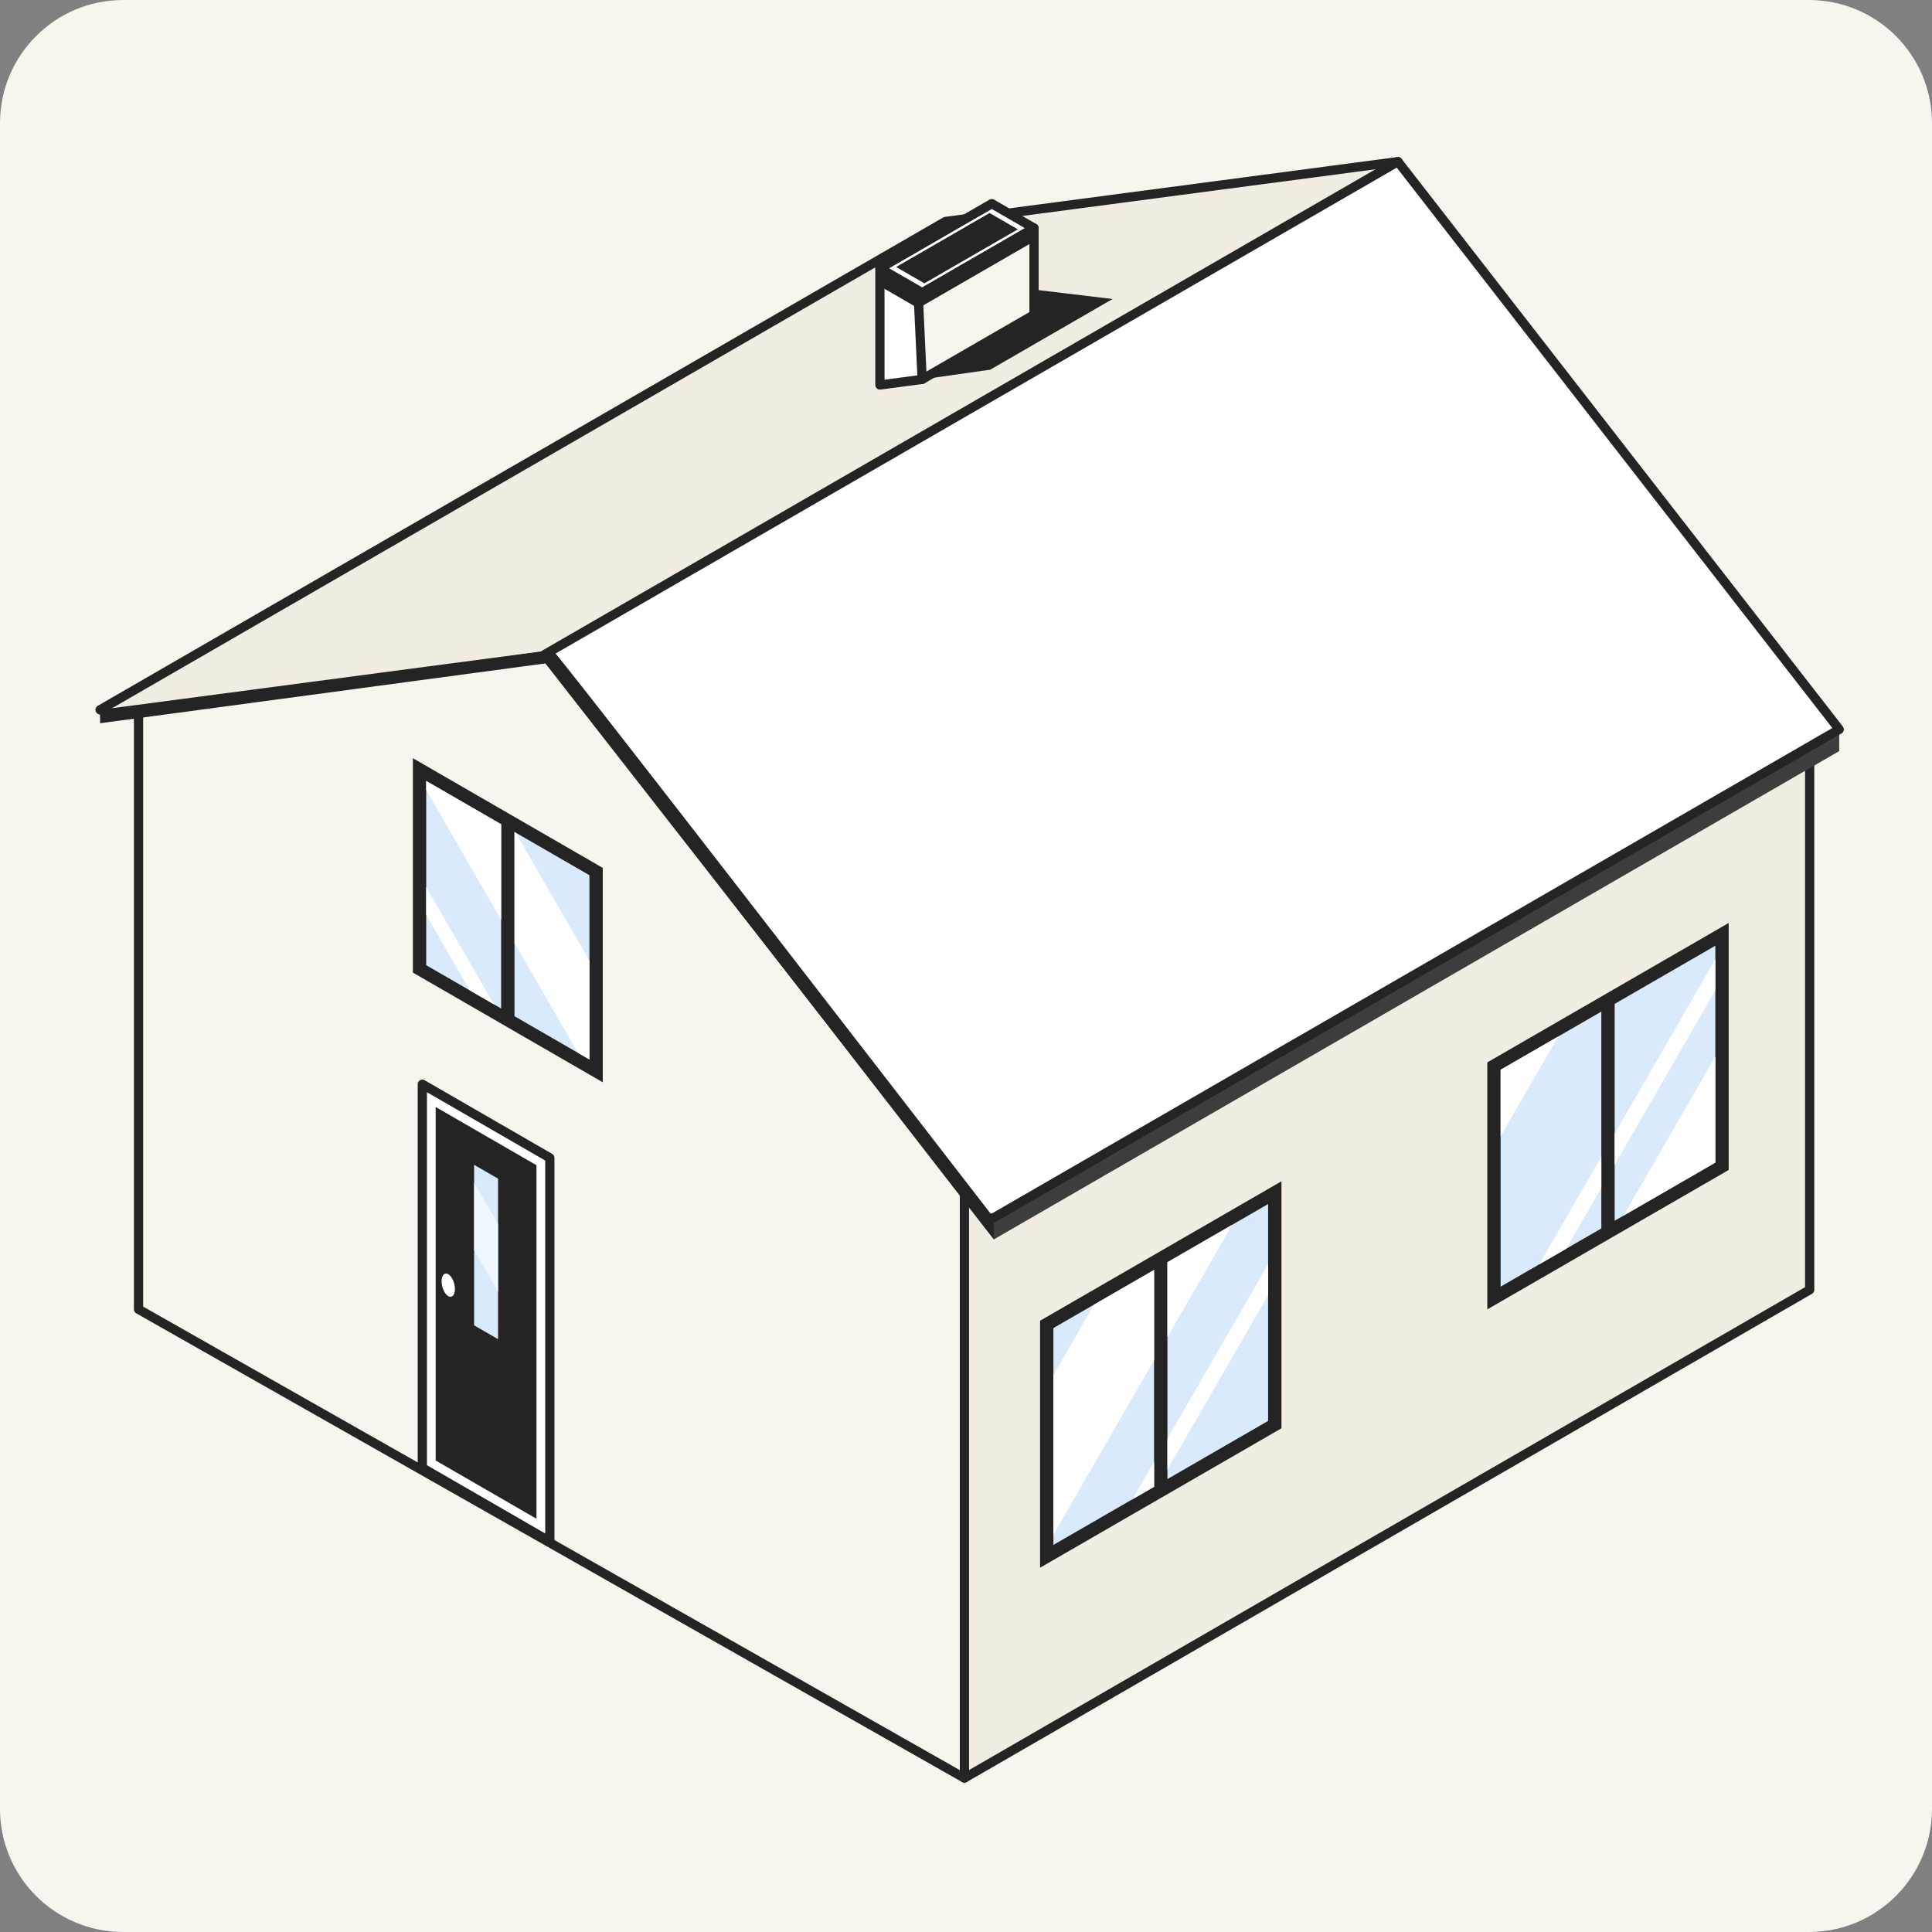
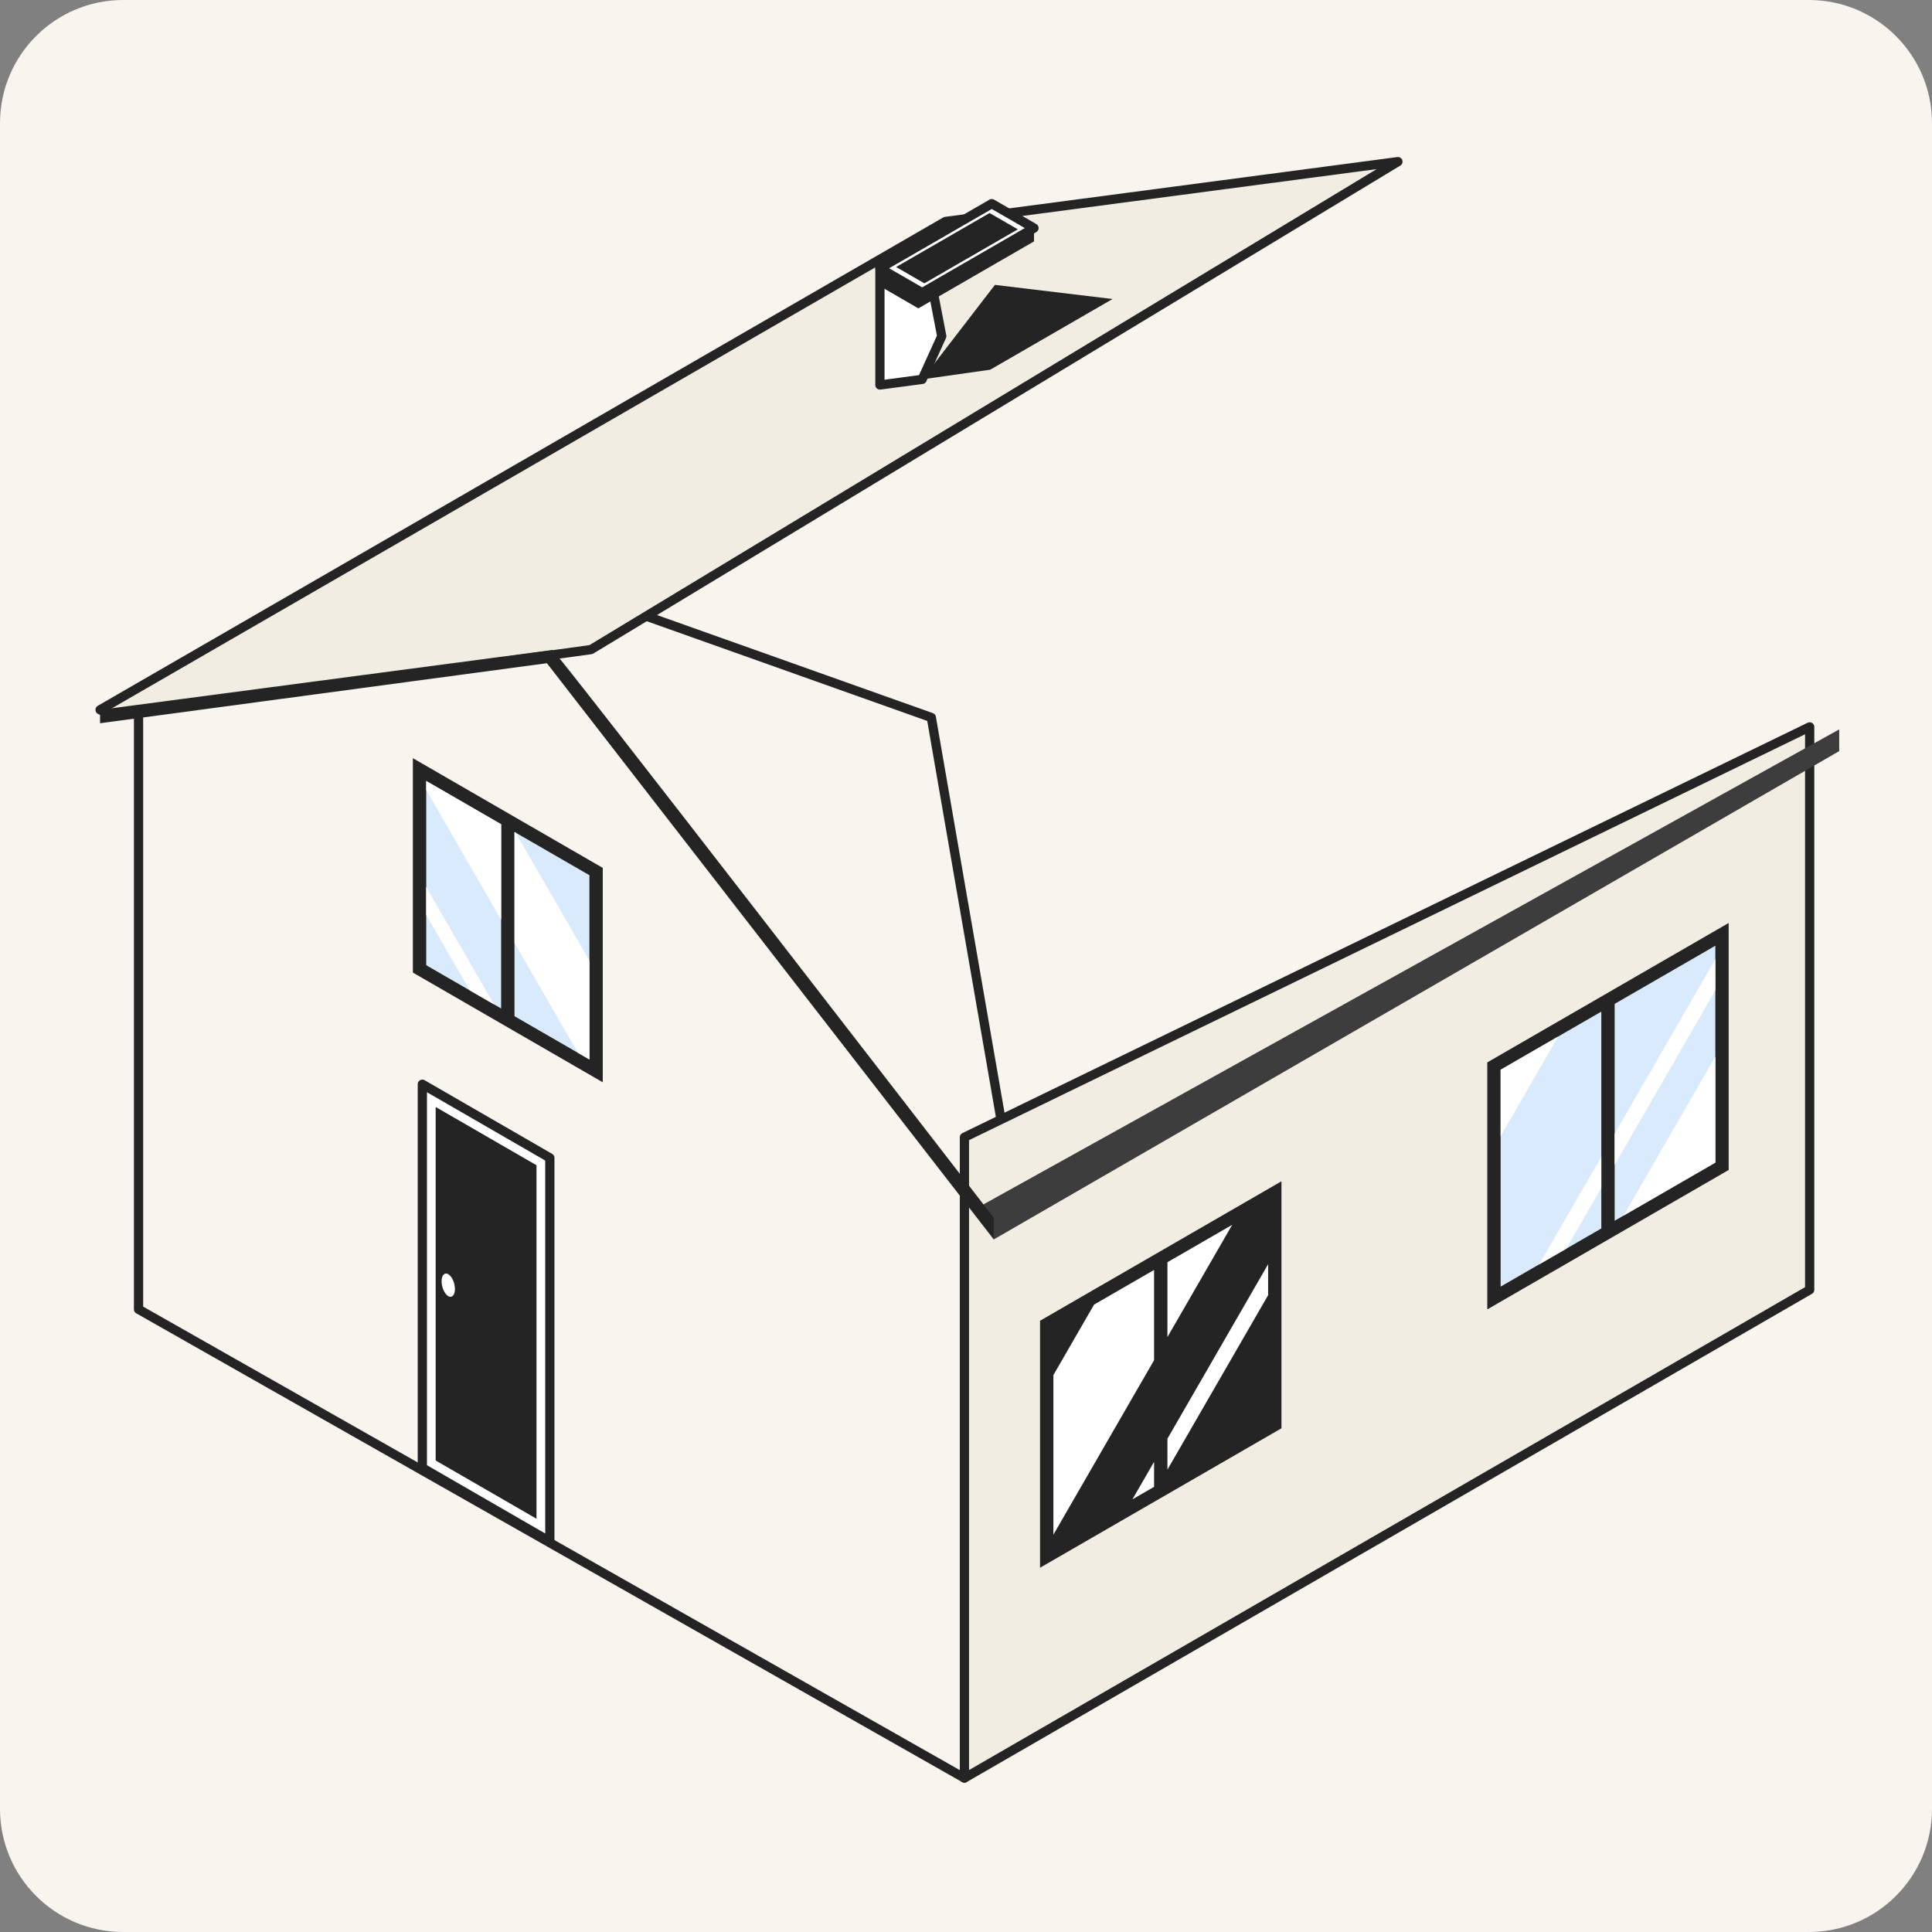
<svg xmlns="http://www.w3.org/2000/svg" width="251" height="251" viewBox="0 0 251 251" fill="none">
  <rect x="0" y="0" width="251" height="251" fill="#808080" stroke="none" />
  <g clip-path="url(#clip0_6529_20316)">
    <path d="M0 16C0 7.163 7.163 0 16 0H235C243.837 0 251 7.163 251 16V235C251 243.837 243.837 251 235 251H16C7.163 251 0 243.837 0 235V16Z" fill="#F8F5EF" />
    <path fill-rule="evenodd" clip-rule="evenodd" d="M17.999 170.101L125.295 231L136.698 183.808L120.994 93.213L71.637 75.664L17.999 90.611V170.101Z" fill="#F8F5EF" stroke="#242424" stroke-width="1.2" stroke-linejoin="round" />
    <path fill-rule="evenodd" clip-rule="evenodd" d="M125.295 147.749V231L235.108 167.57V94.436L125.295 147.749Z" fill="#F2EDE2" stroke="#242424" stroke-width="1.2" stroke-linejoin="round" />
    <path fill-rule="evenodd" clip-rule="evenodd" d="M181.615 21L122.841 28.77L13.002 92.216L14.6 92.92L76.772 84.393L181.615 21Z" fill="#F2EDE2" stroke="#242424" stroke-width="1.2" stroke-linejoin="round" />
    <path fill-rule="evenodd" clip-rule="evenodd" d="M119.805 49.286L128.648 48.03L144.543 38.846L129.258 37.011L119.805 49.286Z" fill="#242424" />
    <path fill-rule="evenodd" clip-rule="evenodd" d="M238.946 94.759L127.766 156.472L129.107 161.026L238.946 97.58V94.759Z" fill="#3D3D3D" />
-     <path fill-rule="evenodd" clip-rule="evenodd" d="M70.727 85.052L128.008 158.397L129.107 158.203L238.946 94.758L181.615 21L70.727 85.052Z" fill="white" stroke="#242424" stroke-width="1.2" stroke-linejoin="round" />
    <path fill-rule="evenodd" clip-rule="evenodd" d="M13.002 92.215L71.775 84.445C72.359 84.698 123.901 151.489 129.107 158.203V161.024L71.053 86.162L13 93.961V92.215H13.002Z" fill="#242424" />
    <path fill-rule="evenodd" clip-rule="evenodd" d="M119.804 49.289L122.348 43.679L120.97 36.511L114.316 34.853V50.016L119.804 49.289Z" fill="white" stroke="#242424" stroke-width="1.2" stroke-linejoin="round" />
    <path fill-rule="evenodd" clip-rule="evenodd" d="M121.415 38.83L120.97 36.511L114.316 34.853V37.174L119.297 40.053L121.415 38.83Z" fill="#242424" />
-     <path fill-rule="evenodd" clip-rule="evenodd" d="M119.804 49.285L119.262 37.706L124.821 32.554L134.336 29.627V40.892L119.804 49.285Z" fill="#F8F5EF" stroke="#242424" stroke-width="1.2" stroke-linejoin="round" />
    <path fill-rule="evenodd" clip-rule="evenodd" d="M119.37 40.007L119.262 37.706L124.821 32.554L134.336 29.627V31.361L119.37 40.007Z" fill="#242424" />
    <path fill-rule="evenodd" clip-rule="evenodd" d="M134.336 29.63L128.848 26.46L114.316 34.853L119.804 38.024L134.336 29.63Z" fill="white" stroke="#242424" stroke-width="1.2" stroke-linejoin="round" />
    <path fill-rule="evenodd" clip-rule="evenodd" d="M132.236 29.795L128.563 27.674L116.418 34.688L120.092 36.809L132.236 29.795Z" fill="#242424" />
    <path fill-rule="evenodd" clip-rule="evenodd" d="M135.12 203.675V171.586L166.484 153.471V185.56L135.12 203.675Z" fill="#242424" />
-     <path fill-rule="evenodd" clip-rule="evenodd" d="M136.854 200.715V172.54L149.935 164.983V193.158L136.854 200.712V200.715ZM151.669 163.982L164.75 156.425V184.6L151.669 192.157V163.982Z" fill="#D8EAFB" />
    <path fill-rule="evenodd" clip-rule="evenodd" d="M136.854 199.38V178.645L142.136 169.492L149.935 164.987V176.711L136.854 199.38ZM149.935 189.917L147.126 194.787L149.935 193.164V189.919V189.917ZM151.669 173.708L160.085 159.125L151.669 163.986V173.708ZM164.75 164.245V168.265L151.669 190.933V186.913L164.75 164.245Z" fill="white" />
    <path fill-rule="evenodd" clip-rule="evenodd" d="M193.224 170.114V138.024L224.585 119.909V151.999L193.224 170.114Z" fill="#242424" />
    <path fill-rule="evenodd" clip-rule="evenodd" d="M194.957 167.154V138.979L208.039 131.425V159.599L194.957 167.156V167.154ZM209.772 130.421L222.854 122.864V151.039L209.772 158.596V130.421Z" fill="#D8EAFB" />
    <path fill-rule="evenodd" clip-rule="evenodd" d="M194.957 147.611V138.98L202.427 134.666L194.957 147.611ZM208.039 150.289V154.335L203.481 162.233L199.978 164.257L208.039 150.289ZM222.854 124.617L209.772 147.286V151.332L222.854 128.663V124.617ZM222.854 137.268V151.042L210.929 157.93L222.854 137.265V137.268Z" fill="white" />
    <path fill-rule="evenodd" clip-rule="evenodd" d="M78.309 140.606V112.754L53.641 98.503V126.355L78.309 140.606Z" fill="#242424" />
    <path fill-rule="evenodd" clip-rule="evenodd" d="M76.576 137.645V113.707L66.841 108.085V132.022L76.576 137.645ZM65.107 107.084L55.372 101.461V125.398L65.107 131.021V107.084Z" fill="#D8EAFB" />
    <path fill-rule="evenodd" clip-rule="evenodd" d="M76.576 137.645V124.784L66.988 108.17L66.841 108.085V122.5L75.084 136.782L76.576 137.645ZM55.372 118.865L61.028 128.665L64.17 130.481L55.37 115.233V118.865H55.372ZM55.372 102.629V101.461L65.107 107.084V119.497L55.372 102.629Z" fill="white" />
    <path fill-rule="evenodd" clip-rule="evenodd" d="M71.433 200.268V150.428L54.869 140.86V190.7L71.433 200.268Z" fill="white" stroke="#242424" stroke-width="1.2" stroke-linejoin="round" />
    <path fill-rule="evenodd" clip-rule="evenodd" d="M69.699 197.311V151.383C65.049 148.698 64.101 148.149 63.151 147.6C62.201 147.051 61.251 146.502 56.602 143.817V189.745C61.253 192.43 62.201 192.979 63.151 193.528C64.101 194.077 65.049 194.626 69.699 197.311Z" fill="#242424" />
-     <path fill-rule="evenodd" clip-rule="evenodd" d="M64.707 173.98V153.127C63.603 152.488 63.377 152.359 63.151 152.229C62.925 152.099 62.699 151.968 61.595 151.331V172.184C63.803 173.46 62.497 172.704 64.705 173.98H64.707Z" fill="#D8EAFB" />
-     <path fill-rule="evenodd" clip-rule="evenodd" d="M64.707 167.813V159.027L61.597 153.637V162.425L64.707 167.813Z" fill="#F0F7FE" />
    <path fill-rule="evenodd" clip-rule="evenodd" d="M58.237 165.536C57.759 165.259 57.37 165.674 57.37 166.462C57.37 167.251 57.759 168.116 58.237 168.392C58.716 168.669 59.104 168.254 59.104 167.466C59.104 166.678 58.716 165.813 58.237 165.536Z" fill="white" />
  </g>
  <defs>
    <clipPath id="clip0_6529_20316">
      <rect width="251" height="251" fill="white" />
    </clipPath>
  </defs>
</svg>